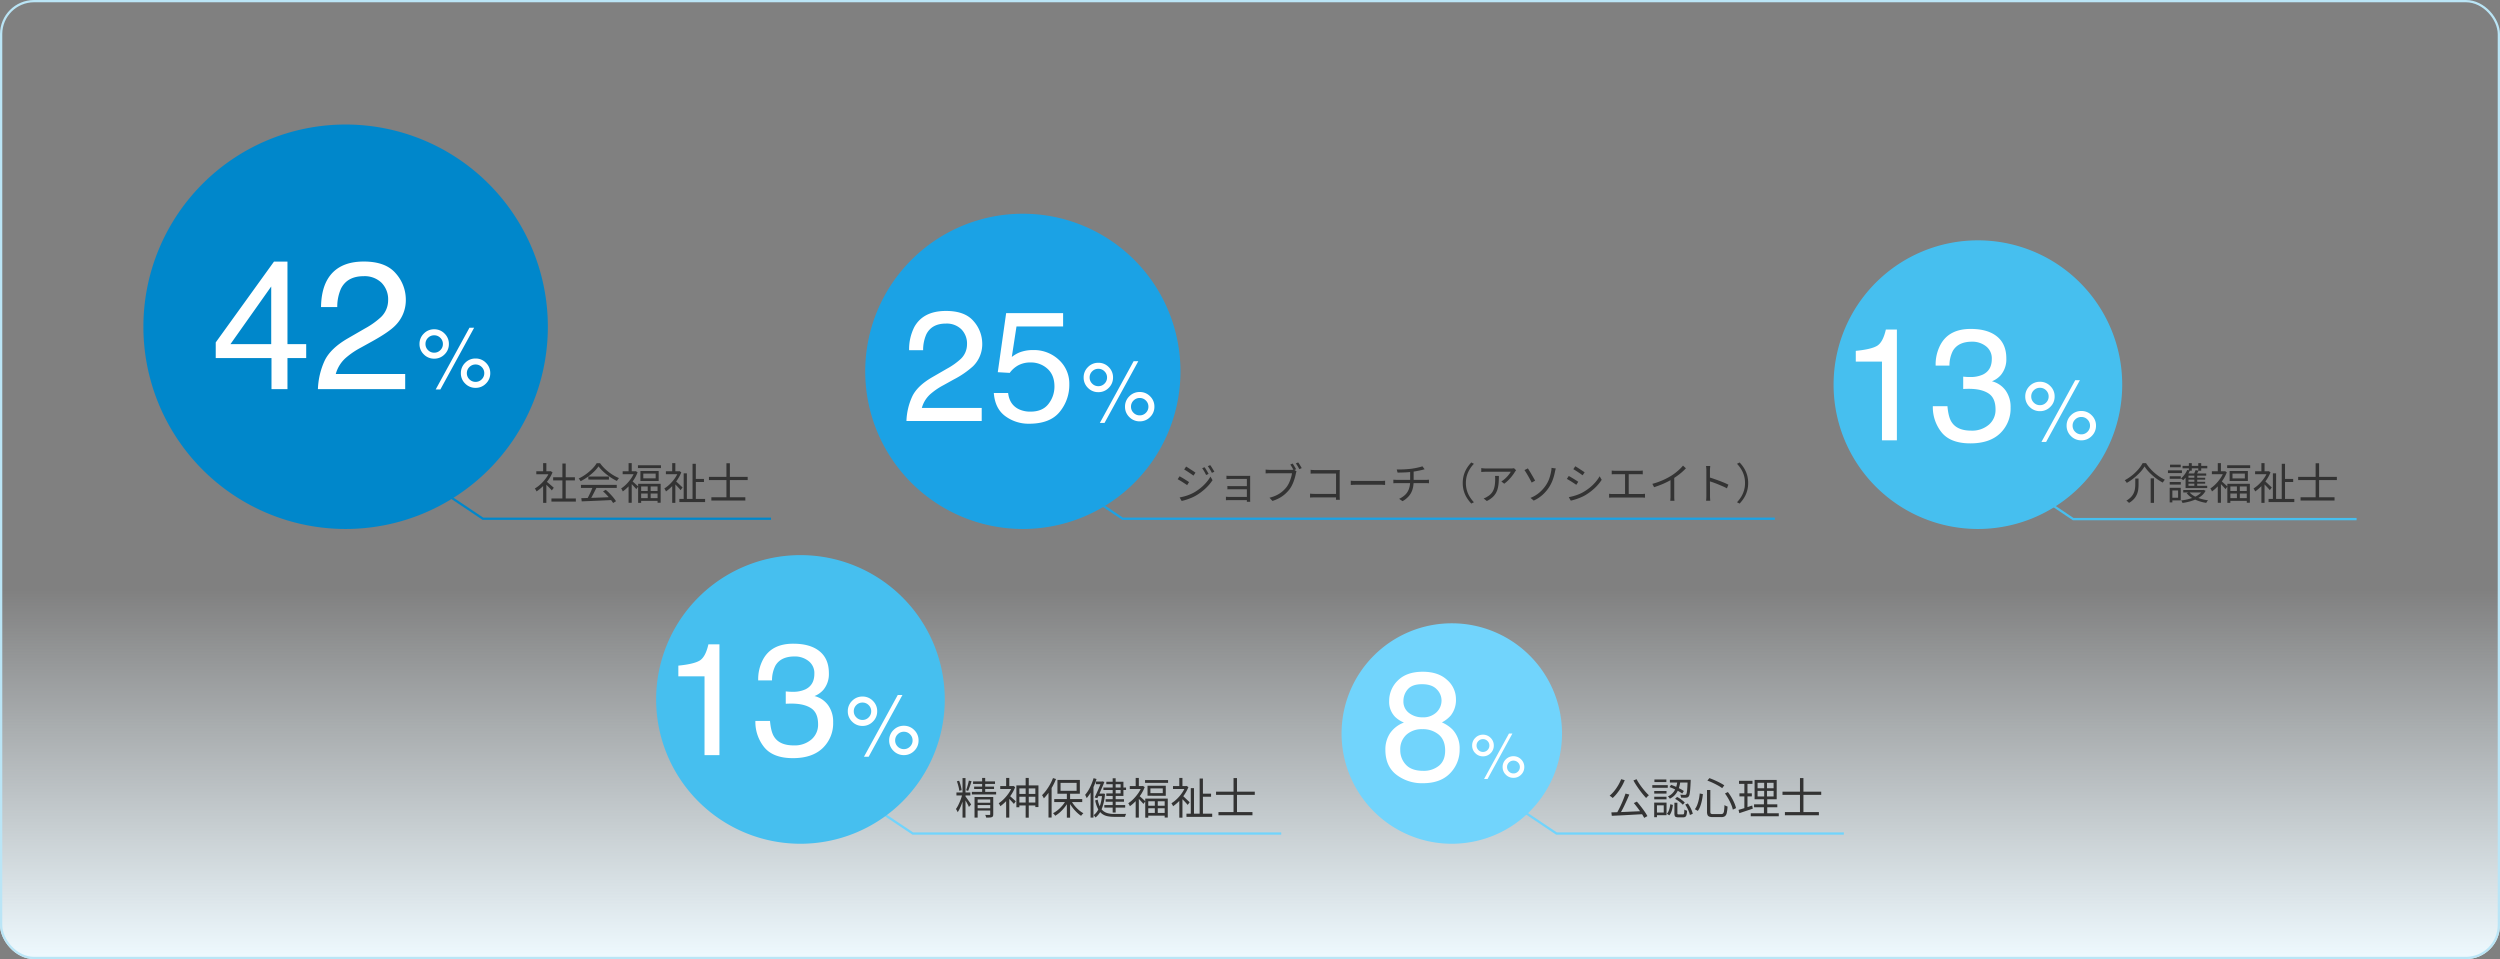
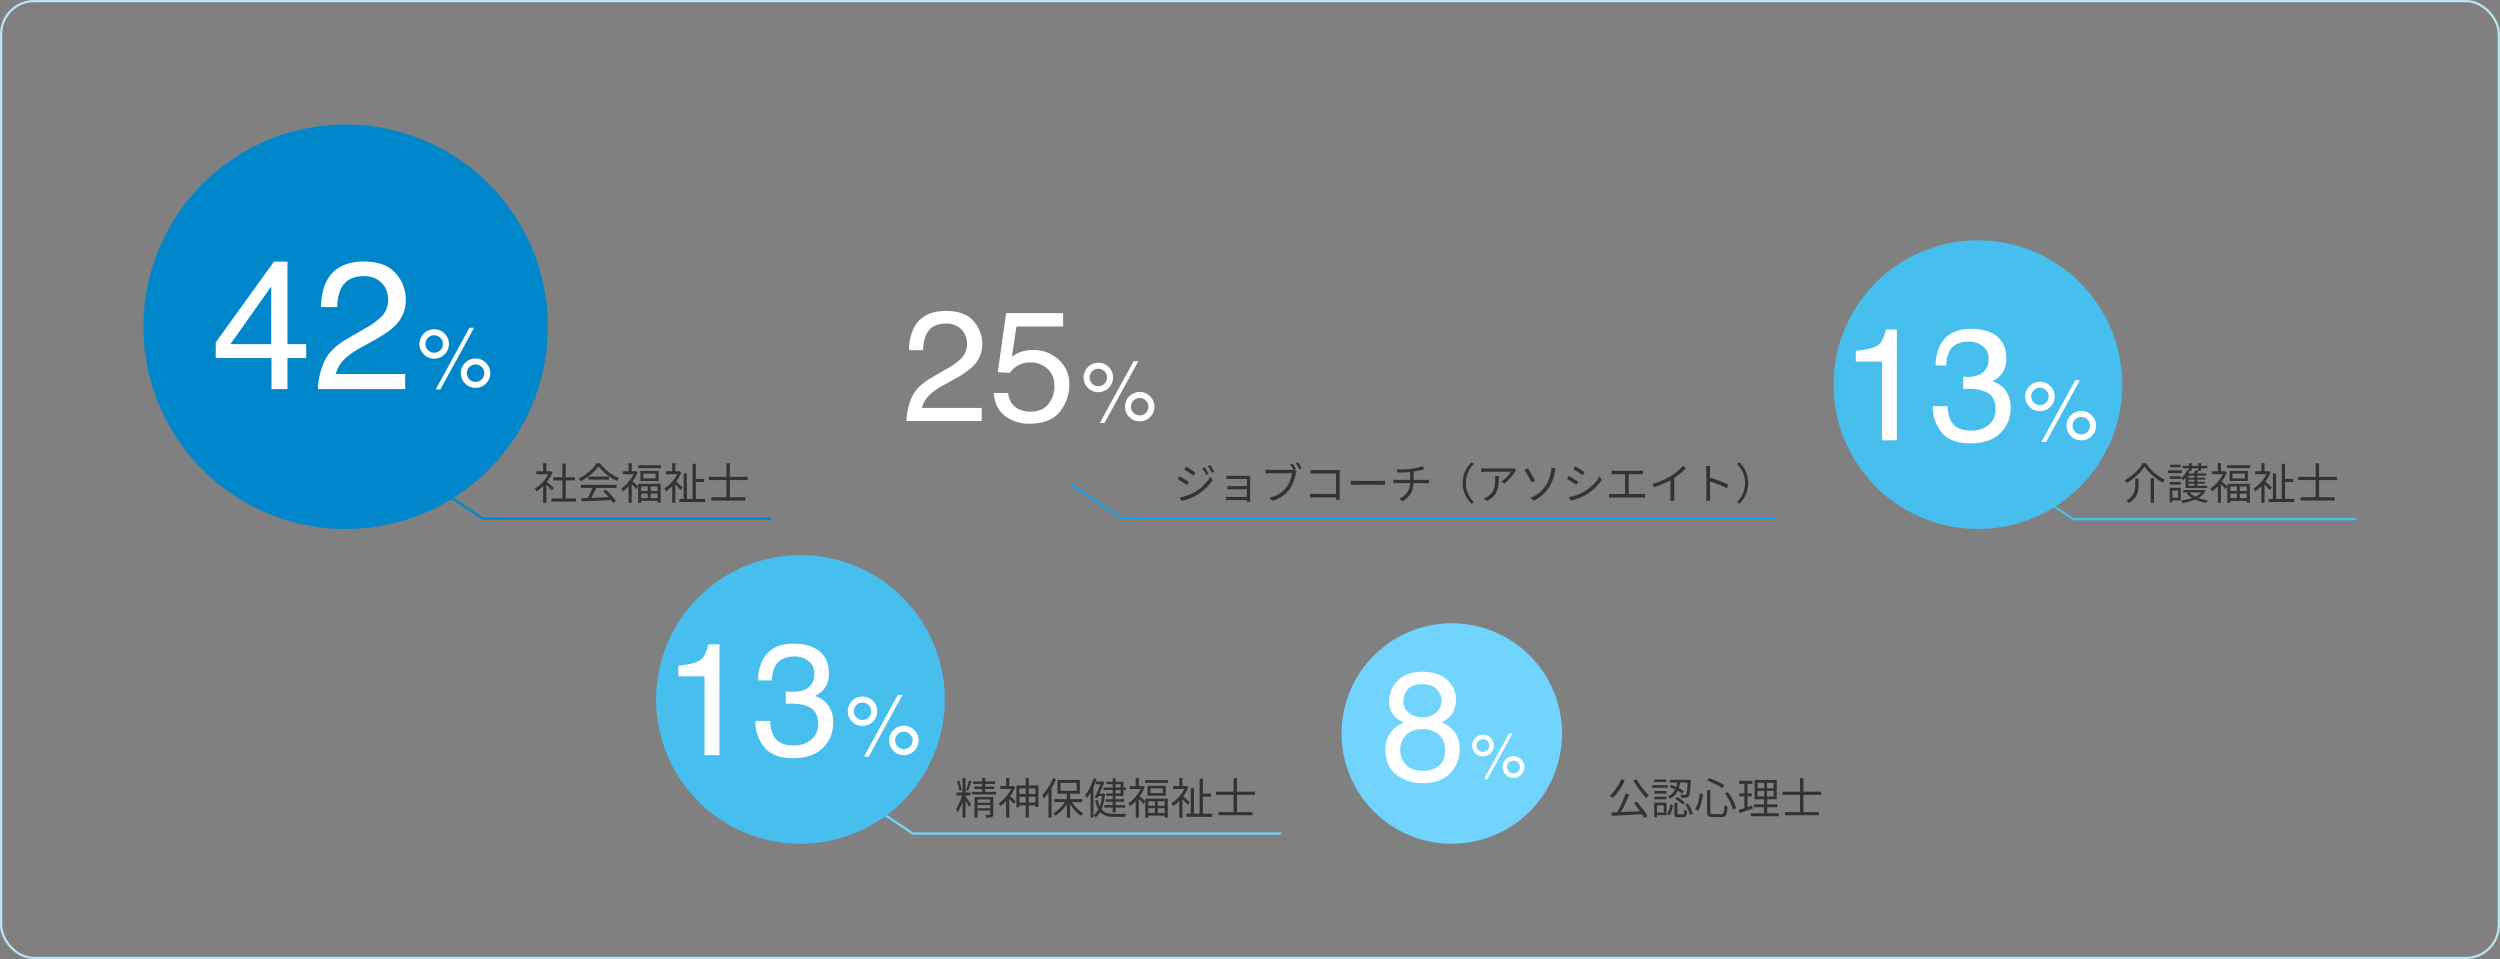
<svg xmlns="http://www.w3.org/2000/svg" width="1100" height="422" viewBox="0 0 1100 422">
  <rect x="0" y="0" width="1100" height="422" fill="#808080" stroke="none" />
  <defs>
    <linearGradient id="linear-gradient" x1="0.5" y1="0.613" x2="0.5" y2="1" gradientUnits="objectBoundingBox">
      <stop offset="0" stop-color="#effaff" stop-opacity="0" />
      <stop offset="1" stop-color="#effaff" />
    </linearGradient>
  </defs>
  <g id="グループ_11942" data-name="グループ 11942" transform="translate(2273 -11406)">
    <g id="長方形_27438" data-name="長方形 27438" transform="translate(-2273 11406)" stroke="#bae5f6" stroke-width="1" fill="url(#linear-gradient)">
-       <rect width="1100" height="422" rx="15" stroke="none" />
      <rect x="0.5" y="0.5" width="1099" height="421" rx="14.5" fill="none" />
    </g>
    <path id="パス_4142" data-name="パス 4142" d="M-5546.482,11353.6H-5833.6l-.126-.085-22.553-15.092.557-.832,22.426,15.009h286.813Z" transform="translate(4054.4 281.145)" fill="#1ba2e5" />
    <path id="パス_5141" data-name="パス 5141" d="M88.98,0A88.98,88.98,0,1,1,0,88.98,88.98,88.98,0,0,1,88.98,0Z" transform="translate(-2209.906 11460.79)" fill="#0087cb" />
    <path id="パス_4141" data-name="パス 4141" d="M-5706.678,11353.6H-5833.6l-.126-.084-22.553-15.093.556-.831,22.427,15.008h126.617Z" transform="translate(3772.927 281.145)" fill="#0087cb" />
    <path id="パス_7483" data-name="パス 7483" d="M3.458-15.9H4.769V1.482H3.458ZM.779-9.576H6.9v1.33H.779Zm2.6.7.912.38q-.228.969-.551,2.023T3.03-4.37Q2.641-3.325,2.2-2.413A10.817,10.817,0,0,1,1.311-.855a2.245,2.245,0,0,0-.19-.485Q.988-1.6.836-1.852L.57-2.3a11.887,11.887,0,0,0,1.1-1.872A25.226,25.226,0,0,0,2.679-6.546,19.253,19.253,0,0,0,3.382-8.873Zm1.349.988q.171.228.523.722t.76,1.074q.408.58.75,1.083t.475.751L6.27-3.173a7.3,7.3,0,0,0-.428-.941Q5.548-4.674,5.2-5.3T4.531-6.47q-.314-.541-.5-.845ZM.969-14.478l.988-.247q.266.646.494,1.406t.389,1.472a10.672,10.672,0,0,1,.219,1.282l-1.045.247a8.655,8.655,0,0,0-.2-1.273q-.161-.722-.38-1.482T.969-14.478ZM6.232-14.8l1.2.3q-.228.7-.494,1.482t-.523,1.5q-.257.722-.5,1.254l-.893-.285q.228-.551.456-1.311t.437-1.539Q6.118-14.174,6.232-14.8Zm1.862.38h9.652v1.1H8.094Zm.475,2.28h8.759V-11.1H8.569ZM7.562-9.823H18.24V-8.7H7.562Zm4.522-6.137h1.349v6.745H12.084ZM8.74-7.562h7.315v1.083H10.108V1.5H8.74Zm6.9,0h1.33v7.6a2.14,2.14,0,0,1-.124.807.849.849,0,0,1-.5.447,3.094,3.094,0,0,1-.988.18q-.608.029-1.5.029a2.94,2.94,0,0,0-.161-.6,6.062,6.062,0,0,0-.256-.6q.646.019,1.178.028a6.923,6.923,0,0,0,.7-.009.367.367,0,0,0,.257-.067.3.3,0,0,0,.066-.219ZM9.462-5.054h6.707v1.026H9.462Zm0,2.451h6.707V-1.6H9.462ZM27.854-8.911h8.341v1.235H27.854Zm-.019,3.762H36.4v1.292H27.835Zm3.4-10.811H32.6V1.52H31.236Zm-4.085,3.287H36.86v9.538H35.492v-8.227h-7.03V-3.04H27.151Zm-7.106.285h5.738V-11.1H20.045Zm2.6-3.572h1.387v4.218H22.648Zm1.539,7.885a4.941,4.941,0,0,1,.58.465l.807.722q.437.39.8.722t.513.484l-.836,1.159q-.209-.266-.56-.646t-.751-.817q-.4-.437-.76-.8l-.589-.589Zm1.1-4.313h.285l.266-.057.779.513a16.253,16.253,0,0,1-1.7,3.316,20.978,20.978,0,0,1-2.309,2.9,17.761,17.761,0,0,1-2.508,2.2,3.489,3.489,0,0,0-.209-.456q-.133-.247-.266-.484a1.3,1.3,0,0,0-.266-.351,14.351,14.351,0,0,0,2.347-1.938,18.249,18.249,0,0,0,2.1-2.546A13.077,13.077,0,0,0,25.289-12.1Zm-2.641,5.7,1.387-1.691V1.482H22.648ZM49.362-9.443h1.425V1.52H49.362ZM43.814-6.65H56.126v1.311H43.814Zm7.391.532a12.6,12.6,0,0,0,1.444,2.232,15.059,15.059,0,0,0,1.919,2A12.431,12.431,0,0,0,56.639-.418q-.152.133-.352.332t-.37.409a3.4,3.4,0,0,0-.285.4,13.432,13.432,0,0,1-2.081-1.71A18.881,18.881,0,0,1,51.623-3.23,17.089,17.089,0,0,1,50.1-5.7Zm-2.166-.114,1.121.418a15.519,15.519,0,0,1-1.6,2.556A17.182,17.182,0,0,1,46.5-1,13.242,13.242,0,0,1,44.251.684a2.883,2.883,0,0,0-.285-.389q-.171-.2-.351-.4a2.8,2.8,0,0,0-.352-.333,12.118,12.118,0,0,0,2.223-1.482,14.973,14.973,0,0,0,2.023-2.033A13.414,13.414,0,0,0,49.039-6.232Zm-2.451-7.562v3.5h7.068v-3.5ZM45.22-15.067h9.861v6.061H45.22ZM43.263-15.9l1.33.418a27.314,27.314,0,0,1-1.482,3.154A27.988,27.988,0,0,1,41.268-9.4a21.056,21.056,0,0,1-2.033,2.432,2.967,2.967,0,0,0-.2-.437q-.142-.266-.3-.532a4.68,4.68,0,0,0-.294-.437A16.7,16.7,0,0,0,40.28-10.5a24.058,24.058,0,0,0,1.663-2.584A21.491,21.491,0,0,0,43.263-15.9ZM41.287-11l1.33-1.349.038.019V1.463H41.287Zm28.234-4.826h1.311v15.1H69.521Zm-4.085,4.085h9.975v1.1H65.436Zm.418,7.733h9.177v1.1H65.854Zm.57-2.6H74.5v1.121H66.424ZM62.13-14.383h2.755V-13.2H62.13Zm.7,5.32h2.432v1.121H62.833Zm1.729-5.32h.19l.209-.076.912.266q-.38.988-.912,2.223T63.868-9.453q-.561,1.283-1.092,2.4l-1.2-.3q.4-.817.826-1.767t.836-1.9q.409-.95.75-1.777t.57-1.416Zm.342,5.32h.228L65.36-9.1l.779.152A22.671,22.671,0,0,1,64.771-2.47a9.27,9.27,0,0,1-2.793,3.914q-.1-.152-.237-.342t-.295-.38a1.72,1.72,0,0,0-.3-.3,6.973,6.973,0,0,0,1.805-2.061A12.417,12.417,0,0,0,64.22-4.75,22.635,22.635,0,0,0,64.9-8.816ZM62.928-6.4a12.062,12.062,0,0,0,1.016,3.154,5.436,5.436,0,0,0,1.539,1.91,5.539,5.539,0,0,0,2.071.95,11.406,11.406,0,0,0,2.613.276h1.891q.675,0,1.368-.01T74.67-.133q.551,0,.779-.019-.095.171-.2.409a4.456,4.456,0,0,0-.18.484q-.076.247-.114.418H70.129A13.439,13.439,0,0,1,67.079.845a5.951,5.951,0,0,1-2.346-1.1A6.5,6.5,0,0,1,63-2.451a14.357,14.357,0,0,1-1.178-3.61Zm3.8-7.9h7.524v6.251H66.728v-1.1h6.289V-13.2H66.728Zm-5.6-1.558,1.292.361a27.558,27.558,0,0,1-1.15,3.116,27.544,27.544,0,0,1-1.472,2.9A17.72,17.72,0,0,1,58.1-7.068a3.519,3.519,0,0,0-.19-.437q-.133-.266-.266-.551a3.542,3.542,0,0,0-.247-.456,15.448,15.448,0,0,0,2.147-3.3A24.028,24.028,0,0,0,61.123-15.865Zm-1.33,4.807,1.254-1.254.019.038V1.482H59.793ZM88.065-6.213h1.292V.228H88.065Zm-1.938-5.149v2.09h5.434v-2.09Zm-1.273-1.159h8.037v4.408H84.854ZM83.847-6.878h9.918V1.463H92.4V-5.7h-7.22V1.52h-1.33Zm.8,3.154h8.4V-2.6h-8.4Zm0,3.154h8.417v1.2H84.645Zm-.874-14.459H93.9v1.235H83.771Zm-6.726,2.641h5.738V-11.1H77.045Zm2.6-3.572h1.387v4.218H79.648Zm1.539,7.885a4.941,4.941,0,0,1,.58.465l.807.722q.437.39.8.722t.513.484l-.836,1.159q-.209-.266-.56-.646t-.751-.817q-.4-.437-.76-.8l-.589-.589Zm1.1-4.313h.285l.266-.057.779.513a16.254,16.254,0,0,1-1.7,3.316,20.979,20.979,0,0,1-2.309,2.9,17.76,17.76,0,0,1-2.508,2.2,3.489,3.489,0,0,0-.209-.456q-.133-.247-.266-.484a1.3,1.3,0,0,0-.266-.351,14.351,14.351,0,0,0,2.346-1.938,18.249,18.249,0,0,0,2.1-2.546A13.077,13.077,0,0,0,82.289-12.1Zm-2.641,5.7,1.387-1.691V1.482H79.648Zm28.937-2.337h4.237v1.349h-4.237Zm-6.593,8.8h11.324V1.159H101.992Zm5.8-15.466h1.444V.76h-1.444Zm-3.9,4.218H105.3V.418h-1.406Zm-7.828-.912h5.928V-11.1H96.064Zm2.774,5.662,1.387-1.653v9.9H98.838Zm0-9.234h1.387v4.218H98.838Zm1.387,7.771q.228.171.674.57t.95.884q.5.484.931.884t.618.589l-.874,1.178q-.247-.323-.656-.779t-.883-.95q-.475-.494-.9-.921t-.713-.694Zm1.273-4.2h.285l.266-.057.8.513a17.143,17.143,0,0,1-1.767,3.325A19.827,19.827,0,0,1,98.7-5.71,18.886,18.886,0,0,1,96.1-3.515a3.489,3.489,0,0,0-.209-.456q-.133-.247-.266-.475a1.778,1.778,0,0,0-.266-.361A14.576,14.576,0,0,0,97.8-6.726a17.1,17.1,0,0,0,2.175-2.546A13.1,13.1,0,0,0,101.5-12.1ZM116.071-.95h14.953V.475H116.071Zm-1.064-8.968H132.05v1.406H115.007ZM122.7-15.9h1.52V.114H122.7Z" transform="translate(-1852.945 11764.25)" fill="#333" />
    <path id="パス_4138" data-name="パス 4138" d="M-5671.31,11353.6H-5833.6l-.126-.084-22.553-15.093.557-.832,22.426,15.009h161.986Z" transform="translate(3962.055 419.645)" fill="#71d4fc" />
    <path id="パス_7484" data-name="パス 7484" d="M7.942-9.082l1.672.437q-.456,1.064-.978,2.233T7.562-4.076Q7.011-2.907,6.441-1.852T5.358.076L4.028-.361q.513-.874,1.064-1.957T6.165-4.579q.523-1.178.978-2.337T7.942-9.082ZM1.71-.8Q3-.836,4.645-.893t3.5-.142q1.853-.086,3.8-.171t3.867-.161L15.77-.019q-2.489.133-5.016.276t-4.8.257Q3.686.627,1.9.7Zm9.88-4.1,1.349-.646q.874,1.007,1.767,2.156T16.359-1.14A19.213,19.213,0,0,1,17.575.836l-1.425.779A21.029,21.029,0,0,0,14.943-.409q-.75-1.131-1.634-2.318T11.59-4.9ZM6.023-15.409l1.577.437a22.539,22.539,0,0,1-1.482,2.983A25.6,25.6,0,0,1,4.294-9.3a17.172,17.172,0,0,1-2,2.175,2.7,2.7,0,0,0-.38-.342q-.247-.19-.513-.38t-.456-.3a14.166,14.166,0,0,0,1.985-2,20.086,20.086,0,0,0,1.739-2.5A19.085,19.085,0,0,0,6.023-15.409Zm6.783,0a19.59,19.59,0,0,0,1.13,1.919q.655.988,1.4,1.938t1.482,1.786a16.744,16.744,0,0,0,1.406,1.425q-.19.152-.418.361t-.437.437q-.209.228-.361.418-.646-.684-1.4-1.6t-1.5-1.938q-.75-1.026-1.453-2.1t-1.235-2.081Zm17.974.779h1.311a17.643,17.643,0,0,1-.418,2.27,10.6,10.6,0,0,1-.8,2.156,7.6,7.6,0,0,1-1.349,1.891,7.6,7.6,0,0,1-2.09,1.491,2.833,2.833,0,0,0-.371-.532,3.711,3.711,0,0,0-.465-.475,6.434,6.434,0,0,0,1.919-1.3A6.633,6.633,0,0,0,29.735-10.8a8.717,8.717,0,0,0,.693-1.881A16.352,16.352,0,0,0,30.78-14.63ZM27.3-11.913l.684-1.007q.988.342,2.052.807t2,.969a15.926,15.926,0,0,1,1.568.94l-.7,1.121a16.587,16.587,0,0,0-1.568-.988Q30.4-10.6,29.346-11.1A18.05,18.05,0,0,0,27.3-11.913Zm7.961-3.23h1.349v.589q-.1,2.242-.209,3.629a18.257,18.257,0,0,1-.266,2.109,2.155,2.155,0,0,1-.4.988,1.166,1.166,0,0,1-.475.4,2.241,2.241,0,0,1-.665.152,7.873,7.873,0,0,1-.94.029q-.6-.01-1.283-.048a3.663,3.663,0,0,0-.114-.655A2.164,2.164,0,0,0,32-8.588q.665.057,1.216.066t.779.01A.664.664,0,0,0,34.6-8.7a1.919,1.919,0,0,0,.295-.836,18.394,18.394,0,0,0,.218-1.938q.1-1.292.152-3.439ZM29.45-5.035h1.311v4.6q0,.342.114.437a.9.9,0,0,0,.513.095h1.786a.494.494,0,0,0,.38-.142,1.145,1.145,0,0,0,.19-.6q.057-.456.076-1.425a1.681,1.681,0,0,0,.342.218,3.332,3.332,0,0,0,.437.181q.228.076.418.133a9,9,0,0,1-.228,1.8,1.466,1.466,0,0,1-.523.874,1.693,1.693,0,0,1-.959.237H31.2a3.111,3.111,0,0,1-1.093-.152.854.854,0,0,1-.522-.551A3.538,3.538,0,0,1,29.45-.418Zm-1.805.646,1.14.3q-.1.836-.275,1.691a8.483,8.483,0,0,1-.5,1.606A4.448,4.448,0,0,1,27.189.494L26.125-.19a3.885,3.885,0,0,0,.75-1.15A8.806,8.806,0,0,0,27.36-2.8,13.661,13.661,0,0,0,27.645-4.389Zm2.109-2.375.855-.836a10.3,10.3,0,0,1,1.273.741q.646.437,1.216.893a6.8,6.8,0,0,1,.912.855l-.874.95a8.453,8.453,0,0,0-.893-.874,14.173,14.173,0,0,0-1.2-.921Q30.4-6.4,29.754-6.764ZM34.2-4.256l1.159-.475a14.286,14.286,0,0,1,.959,1.51,13.593,13.593,0,0,1,.76,1.605,8.934,8.934,0,0,1,.447,1.444L36.252.342A8.039,8.039,0,0,0,35.834-1.1,15.733,15.733,0,0,0,35.1-2.727,15.216,15.216,0,0,0,34.2-4.256ZM27.455-15.143h8.417v1.216H27.455ZM20.577-10.2h5.4v1.121h-5.4Zm.076-5.092h5.263v1.14H20.653Zm-.076,7.619h5.4v1.14h-5.4Zm-.855-5.13h6.8v1.2h-6.8Zm1.5,7.7h4.769V.437H21.223V-.741h3.534V-3.914H21.223Zm-.665,0h1.216V1.311H20.558Zm23.237-5.548h1.463V-1.1q0,.665.237.855a1.8,1.8,0,0,0,1.017.19h3.515a1.117,1.117,0,0,0,.855-.3,2.232,2.232,0,0,0,.409-1.169q.123-.865.2-2.5a4.619,4.619,0,0,0,.656.38,3.624,3.624,0,0,0,.694.266,17.98,17.98,0,0,1-.352,2.8A2.421,2.421,0,0,1,51.7.855a2.605,2.605,0,0,1-1.6.418H46.4a4.738,4.738,0,0,1-1.577-.209,1.325,1.325,0,0,1-.8-.731,3.729,3.729,0,0,1-.228-1.454Zm.152-4.123.893-1.1q1.14.4,2.375.95T49.542-13.8A20.617,20.617,0,0,1,51.4-12.711l-.931,1.254a15.231,15.231,0,0,0-1.814-1.159q-1.093-.608-2.318-1.187A23.437,23.437,0,0,0,43.947-14.782ZM40.6-9.12l1.387.285q-.133,1.273-.408,2.641a19.1,19.1,0,0,1-.713,2.6,8,8,0,0,1-1.121,2.147L38.456-2.2A7.869,7.869,0,0,0,39.529-4.2a16.439,16.439,0,0,0,.694-2.413A22.265,22.265,0,0,0,40.6-9.12Zm11.1,0,1.273-.627A20.147,20.147,0,0,1,54.559-7.41a22.242,22.242,0,0,1,1.254,2.479,13,13,0,0,1,.75,2.251l-1.406.665a12.612,12.612,0,0,0-.722-2.242,23.974,23.974,0,0,0-1.225-2.508A22.451,22.451,0,0,0,51.7-9.12Zm14.345-1.14v2.451h7.049V-10.26Zm0-3.572v2.413h7.049v-2.413Zm-1.311-1.254h9.728v8.512H64.733ZM64.5-4.332H74.727V-3.04H64.5ZM63.042-.418H75.373V.893H63.042ZM57.874-14.687H63.8v1.349H57.874Zm.19,5.51h5.453v1.33H58.064Zm-.4,7.277q.779-.228,1.757-.522t2.071-.665q1.092-.37,2.194-.732l.247,1.387q-1.539.513-3.1,1.036l-2.812.94ZM60.23-14.155H61.6v11.78l-1.368.266Zm8.721-.342h1.235v7.315H70.3V.171H68.837V-7.182h.114ZM78.071-.95H93.024V.475H78.071ZM77.007-9.918H94.05v1.406H77.007ZM84.7-15.9h1.52V.114H84.7Z" transform="translate(-1565.711 11764.25)" fill="#333" />
    <path id="パス_7491" data-name="パス 7491" d="M9.424-14.516a14.828,14.828,0,0,1-1.966,2.594A25.535,25.535,0,0,1,4.731-9.4,22.515,22.515,0,0,1,1.6-7.277q-.095-.171-.247-.389t-.314-.418A2.963,2.963,0,0,0,.7-8.436a20.736,20.736,0,0,0,3.211-2.128,20.682,20.682,0,0,0,2.755-2.651,14.774,14.774,0,0,0,1.919-2.764h1.5a18.35,18.35,0,0,0,1.691,2.271,19.965,19.965,0,0,0,2.043,2.033,22.677,22.677,0,0,0,2.251,1.71,16.151,16.151,0,0,0,2.3,1.283,5.85,5.85,0,0,0-.494.617q-.247.352-.456.656a23.556,23.556,0,0,1-3.031-1.957,24.989,24.989,0,0,1-2.812-2.47A16.46,16.46,0,0,1,9.424-14.516Zm2.7,5.244h1.463V1.5H12.122ZM5.339-9.2H6.783v2.66a18.208,18.208,0,0,1-.124,2.081,8.115,8.115,0,0,1-.551,2.128A7.468,7.468,0,0,1,4.836-.285,8.837,8.837,0,0,1,2.565,1.539a2.189,2.189,0,0,0-.313-.361q-.2-.19-.428-.37a3.071,3.071,0,0,0-.4-.275A8.808,8.808,0,0,0,3.534-1.112,6.363,6.363,0,0,0,4.7-2.907,7.307,7.307,0,0,0,5.216-4.76a13.514,13.514,0,0,0,.123-1.8ZM26.448-4.161h8.873v1.1H26.448Zm8.512,0h.266l.228-.057.836.437a7.361,7.361,0,0,1-1.739,2.119A11.024,11.024,0,0,1,32.119-.124,17.434,17.434,0,0,1,29.241.922a26.355,26.355,0,0,1-3.116.637,3.37,3.37,0,0,0-.247-.57,2.591,2.591,0,0,0-.361-.532,23.982,23.982,0,0,0,2.926-.523A18.2,18.2,0,0,0,31.16-.95a10.251,10.251,0,0,0,2.261-1.283A5.619,5.619,0,0,0,34.96-3.971Zm-5.833.95a7.279,7.279,0,0,0,2.024,1.662A13.482,13.482,0,0,0,34.02-.333,20.982,20.982,0,0,0,37.373.38a4.061,4.061,0,0,0-.447.551,6.336,6.336,0,0,0-.37.589A19.246,19.246,0,0,1,33.117.655,14.291,14.291,0,0,1,30.153-.779a8.469,8.469,0,0,1-2.185-1.976ZM26.144-14.782H37.031v1.1H26.144Zm1.9,5.244H36.1V-8.7H28.044Zm0,1.767H36.1v.836H28.044Zm.874-8.208H30.21v3.344H28.918Zm2.413,4.959H32.6v5.681H31.331Zm1.729-4.959h1.292v3.344H33.06Zm-4.864,3,1.178.285a13.03,13.03,0,0,1-1.33,2.337,12.474,12.474,0,0,1-1.634,1.9,1.877,1.877,0,0,0-.275-.257q-.18-.143-.371-.285a3.25,3.25,0,0,0-.323-.219,9.828,9.828,0,0,0,1.577-1.71A9.936,9.936,0,0,0,28.2-12.977Zm3.686.057,1.311.285q-.266.532-.551,1.026t-.513.874L31.027-11q.228-.437.475-.979A9.768,9.768,0,0,0,31.882-12.92Zm4.674,1.5v.969H28.747v4.465h8.246V-5H27.474v-6.422ZM20.5-10.2h4.883v1.121H20.5Zm.133-5.092h4.712v1.14H20.634ZM20.5-7.676h4.883v1.14H20.5Zm-.779-5.13h6.156v1.2H19.722Zm1.444,7.7h4.2V.418h-4.2V-.76h3.021V-3.933H21.166Zm-.684,0H21.66V1.311H20.482Zm29.583-1.1h1.292V.228H50.065Zm-1.938-5.149v2.09h5.434v-2.09Zm-1.273-1.159h8.037v4.408H46.854ZM45.847-6.878h9.918V1.463H54.4V-5.7h-7.22V1.52h-1.33Zm.8,3.154h8.4V-2.6h-8.4Zm0,3.154h8.417v1.2H46.645Zm-.874-14.459H55.9v1.235H45.771Zm-6.726,2.641h5.738V-11.1H39.045Zm2.6-3.572h1.387v4.218H41.648Zm1.539,7.885a4.941,4.941,0,0,1,.579.465l.808.722q.437.39.8.722t.513.484l-.836,1.159q-.209-.266-.561-.646t-.75-.817q-.4-.437-.76-.8l-.589-.589Zm1.1-4.313h.285l.266-.057.779.513a16.253,16.253,0,0,1-1.7,3.316,20.978,20.978,0,0,1-2.308,2.9,17.761,17.761,0,0,1-2.508,2.2,3.489,3.489,0,0,0-.209-.456q-.133-.247-.266-.484a1.3,1.3,0,0,0-.266-.351,14.351,14.351,0,0,0,2.347-1.938,18.249,18.249,0,0,0,2.1-2.546A13.077,13.077,0,0,0,44.289-12.1Zm-2.641,5.7,1.387-1.691V1.482H41.648ZM70.585-9.025h4.237v1.349H70.585Zm-6.593,8.8H75.316V1.159H63.992Zm5.8-15.466h1.444V.76H69.787Zm-3.9,4.218H67.3V.418H65.892Zm-7.828-.912h5.928V-11.1H58.064Zm2.774,5.662,1.387-1.653v9.9H60.838Zm0-9.234h1.387v4.218H60.838Zm1.387,7.771q.228.171.674.57t.95.884q.5.484.931.884t.618.589l-.874,1.178q-.247-.323-.656-.779t-.883-.95q-.475-.494-.9-.921t-.713-.694Zm1.273-4.2h.285l.266-.057.8.513A17.143,17.143,0,0,1,63.08-8.607,19.827,19.827,0,0,1,60.7-5.71,18.886,18.886,0,0,1,58.1-3.515a3.489,3.489,0,0,0-.209-.456q-.133-.247-.266-.475a1.778,1.778,0,0,0-.266-.361A14.576,14.576,0,0,0,59.8-6.726a17.1,17.1,0,0,0,2.176-2.546A13.1,13.1,0,0,0,63.5-12.1ZM78.071-.95H93.024V.475H78.071ZM77.007-9.918H94.05v1.406H77.007ZM84.7-15.9h1.52V.114H84.7Z" transform="translate(-1338.823 11625.75)" fill="#333" />
    <path id="パス_7479" data-name="パス 7479" d="M13.6-14.174q.247.323.58.855t.656,1.083q.323.551.532,1.007l-1.083.494q-.228-.494-.513-1.017t-.589-1.035a11.224,11.224,0,0,0-.627-.95Zm2.489-.912a8.26,8.26,0,0,1,.589.836q.323.513.665,1.064t.57,1.007l-1.083.494q-.247-.513-.551-1.026t-.617-1.007q-.314-.494-.637-.912Zm-10.6.627q.418.228.988.6t1.178.76q.608.389,1.131.741t.826.58l-.893,1.311q-.342-.266-.864-.627t-1.1-.75q-.58-.39-1.14-.741t-.978-.6ZM2.641-.874q1.045-.19,2.147-.494a20.171,20.171,0,0,0,2.185-.741,17.749,17.749,0,0,0,2.033-.969A21.575,21.575,0,0,0,11.932-5.1a20.042,20.042,0,0,0,2.432-2.365,16.433,16.433,0,0,0,1.843-2.584l.912,1.577A19.963,19.963,0,0,1,13.984-4.8,23.253,23.253,0,0,1,9.8-1.691,17.186,17.186,0,0,1,7.724-.675Q6.593-.209,5.5.142A16.984,16.984,0,0,1,3.515.665Zm-.019-9.31q.418.228,1.007.57t1.2.722q.608.38,1.13.713t.827.56l-.855,1.33q-.361-.266-.883-.608T3.933-7.619Q3.344-8,2.774-8.332T1.767-8.892Zm20.615-.247q.171.019.542.038t.76.028q.389.01.636.009h7.353q.323,0,.646-.009t.513-.028a3.668,3.668,0,0,0-.019.427v10q0,.228.009.523t.029.5h-1.5a4.564,4.564,0,0,0,.019-.475v-9.6H25.175q-.247,0-.636.01t-.76.028q-.37.019-.542.019Zm.418,4.522q.285.019.75.038t.941.019h7.619v1.368h-7.6q-.494,0-.959.01t-.75.028Zm-.646,4.731q.228.019.646.047t.912.029h8.4V.3H24.586q-.456,0-.9.019t-.675.019ZM52.364-15.789q.228.323.513.779t.551.9a8.243,8.243,0,0,1,.437.826l-1.045.456q-.19-.38-.446-.836t-.532-.9q-.275-.447-.522-.789Zm2.432-.494q.247.323.532.769t.561.912q.275.465.465.826l-1.045.456q-.323-.589-.741-1.311a9.6,9.6,0,0,0-.817-1.216Zm-.722,3.914a2.406,2.406,0,0,0-.161.428q-.066.238-.123.522-.152.741-.4,1.653t-.6,1.872a15.645,15.645,0,0,1-.817,1.852,12.124,12.124,0,0,1-1.016,1.634A16.08,16.08,0,0,1,49.01-2.356a13.872,13.872,0,0,1-2.432,1.71A16.54,16.54,0,0,1,43.472.665L42.18-.76a15.3,15.3,0,0,0,3.2-1.14,12.186,12.186,0,0,0,2.384-1.549A13.028,13.028,0,0,0,49.59-5.32a9.9,9.9,0,0,0,1.188-1.966,16.694,16.694,0,0,0,.836-2.2,14.371,14.371,0,0,0,.465-2.023H42.351q-.551,0-1.035.019t-.845.038v-1.691q.266.038.579.066t.665.048q.351.019.655.019h9.519q.228,0,.494-.019a3.843,3.843,0,0,0,.532-.076Zm6.194-.665q.475.057,1.045.085t1.026.029h9.367q.342,0,.731-.009t.674-.028q-.019.323-.038.731t-.019.75v9.8q0,.513.028,1.064t.048.779h-1.71q.019-.228.029-.693t.009-.979v-9.9h-9.1q-.532,0-1.15.019t-.94.038ZM60.021-2.546q.361.038.94.076t1.169.038H72.314V-.893H62.168q-.57,0-1.168.019t-.979.057ZM77.938-8.227l.7.048q.418.029.922.038t1.017.009H90.991q.722,0,1.235-.038t.817-.057v1.862L92.2-6.422q-.56-.038-1.187-.038H80.579q-.779,0-1.482.029t-1.159.066ZM98.154-13.2q.722.019,1.834.009t2.327-.1q1.216-.085,2.223-.2.646-.095,1.358-.219t1.387-.276q.675-.152,1.244-.3a6.337,6.337,0,0,0,.912-.3l1.007,1.311q-.323.076-.589.152t-.475.133q-.551.133-1.283.285t-1.539.295q-.808.143-1.587.238-1.045.152-2.214.228t-2.271.1q-1.1.029-1.957.047ZM99.218-.266a9.478,9.478,0,0,0,2.707-1.824,6.736,6.736,0,0,0,1.605-2.546,10.163,10.163,0,0,0,.532-3.439v-4.313L105.6-12.6v4.5a12.713,12.713,0,0,1-.484,3.638,8.169,8.169,0,0,1-1.558,2.917,10.482,10.482,0,0,1-2.84,2.318ZM96.672-8.683l.779.047q.456.029.893.028h12.5q.209,0,.484-.009t.551-.029q.275-.019.465-.038v1.577q-.3-.038-.7-.057t-.76-.019h-12.5q-.456,0-.9.019t-.808.057ZM127.205-7.22a12.505,12.505,0,0,1,.465-3.477,12.219,12.219,0,0,1,1.32-3.011,14.219,14.219,0,0,1,1.995-2.556l1.14.589a13.71,13.71,0,0,0-1.881,2.441,11.583,11.583,0,0,0-1.225,2.812,11.573,11.573,0,0,0-.428,3.2,11.6,11.6,0,0,0,.428,3.192,11.373,11.373,0,0,0,1.225,2.812,14.5,14.5,0,0,0,1.881,2.451l-1.14.589a14.989,14.989,0,0,1-1.995-2.565,12.015,12.015,0,0,1-1.32-3.012A12.534,12.534,0,0,1,127.205-7.22Zm23.484-5.624q-.114.133-.257.323t-.257.361a14.376,14.376,0,0,1-1.073,1.586,22.592,22.592,0,0,1-1.644,1.919,13.4,13.4,0,0,1-2.014,1.739l-1.254-1.007a8.589,8.589,0,0,0,1.3-.921,14.6,14.6,0,0,0,1.2-1.14,13.174,13.174,0,0,0,.988-1.178,10.32,10.32,0,0,0,.674-1.017h-10.83q-.532,0-1.064.028t-1.1.086v-1.729q.494.076,1.064.124t1.1.047h10.906q.19,0,.447-.009a4.373,4.373,0,0,0,.5-.048l.38-.057Zm-7.581,2.508q0,1.539-.1,2.888a15.322,15.322,0,0,1-.38,2.527,8.092,8.092,0,0,1-.865,2.175A7.668,7.668,0,0,1,140.22-.884,10.987,10.987,0,0,1,137.807.7L136.4-.437a7.434,7.434,0,0,0,.855-.351,5.719,5.719,0,0,0,.855-.5,6.451,6.451,0,0,0,1.786-1.5,6,6,0,0,0,1-1.815,9.86,9.86,0,0,0,.456-2.071,20.212,20.212,0,0,0,.124-2.27q0-.361-.01-.684a5.939,5.939,0,0,0-.066-.7ZM157.016-.684a13.826,13.826,0,0,0,4.009-2.422,16.252,16.252,0,0,0,2.7-3.031A12.934,12.934,0,0,0,165.348-9.4a22.044,22.044,0,0,0,.75-2.935q.076-.38.124-.836a4.358,4.358,0,0,0,.029-.722l1.9.266q-.114.38-.218.807t-.161.694a23.32,23.32,0,0,1-.941,3.429,16.05,16.05,0,0,1-1.662,3.354A16.9,16.9,0,0,1,162.412-2.1,15.373,15.373,0,0,1,158.441.513Zm-1.159-12.977q.323.475.76,1.188t.9,1.51q.465.8.874,1.52t.656,1.178l-1.52.855q-.3-.627-.722-1.406t-.874-1.568q-.456-.788-.865-1.444t-.712-1.073Zm20.862-.931q.418.228.988.589t1.178.76q.608.4,1.131.75t.826.58l-.893,1.292q-.342-.247-.855-.608t-1.1-.751q-.589-.389-1.15-.741t-.979-.6Zm-2.85,13.585q1.045-.19,2.147-.5t2.185-.741a15.082,15.082,0,0,0,2.033-.978,22.108,22.108,0,0,0,2.926-2.014A19.515,19.515,0,0,0,185.592-7.6a16.434,16.434,0,0,0,1.843-2.584l.912,1.558a19.575,19.575,0,0,1-3.126,3.686,23.928,23.928,0,0,1-4.171,3.116,18.474,18.474,0,0,1-2.1,1.016q-1.131.466-2.223.808t-1.986.532Zm-.019-9.31q.418.209,1.007.561t1.2.722q.608.371,1.14.713t.836.57l-.874,1.33q-.361-.266-.883-.617t-1.112-.722q-.589-.371-1.159-.713t-.988-.551Zm18.9-2.394q.38.057.845.086t.751.028H204.8q.437,0,.855-.038t.76-.076v1.672q-.361-.038-.788-.057t-.827-.019h-10.45q-.266,0-.751.019t-.845.057Zm5.871,11.153v-10.2h1.615v10.2Zm-7.03-.931q.418.057.846.086t.827.028h12.559q.437,0,.827-.038l.75-.076V-.76q-.38-.038-.836-.057t-.741-.019H193.268q-.38,0-.808.019T191.6-.76Zm19.038-4.37a31.1,31.1,0,0,0,4.6-1.615,30.181,30.181,0,0,0,3.705-1.938q.988-.627,1.928-1.358a23.184,23.184,0,0,0,1.777-1.53,18.662,18.662,0,0,0,1.482-1.577L225.4-13.7q-.8.855-1.729,1.672T221.7-10.459q-1.036.75-2.157,1.453-1.045.627-2.356,1.292T214.4-6.46q-1.482.589-3,1.083Zm8-2.755,1.634-.494v8.664q0,.361.01.76t.038.741a4.987,4.987,0,0,0,.066.532h-1.862q.019-.19.048-.532t.048-.741q.019-.4.019-.76ZM234.4-1.672V-12.73q0-.4-.038-.969a9.714,9.714,0,0,0-.114-1.007h1.862q-.038.418-.086.988t-.048.988V-8.75q0,1.169.01,2.318T236-4.285v2.613q0,.3.01.7t.048.807q.038.409.057.731H234.27a9.247,9.247,0,0,0,.1-1.083Q234.4-1.14,234.4-1.672Zm1.254-8.056q.931.285,2.062.675t2.309.826q1.178.437,2.232.884t1.833.845l-.646,1.615q-.817-.456-1.843-.9t-2.1-.884q-1.074-.437-2.071-.789t-1.777-.579ZM252.795-7.22a12.534,12.534,0,0,1-.465,3.467,12.015,12.015,0,0,1-1.32,3.012,14.989,14.989,0,0,1-1.995,2.565l-1.14-.589a14.5,14.5,0,0,0,1.881-2.451,11.373,11.373,0,0,0,1.225-2.812,11.6,11.6,0,0,0,.428-3.192,11.573,11.573,0,0,0-.428-3.2,11.583,11.583,0,0,0-1.225-2.812,13.71,13.71,0,0,0-1.881-2.441l1.14-.589a14.219,14.219,0,0,1,1.995,2.556,12.219,12.219,0,0,1,1.32,3.011A12.505,12.505,0,0,1,252.795-7.22Z" transform="translate(-1756.599 11625.75)" fill="#333" />
    <path id="パス_7477" data-name="パス 7477" d="M7.7-.418H18.449V.969H7.7Zm.76-9.329h9.576v1.368H8.455Zm4.066-6.061h1.463V.247H12.521ZM1.045-12.388H7.353v1.311H1.045Zm3,5.681L5.472-8.379v9.9H4.047Zm0-9.253H5.472v4.218H4.047ZM5.339-8.018q.247.171.722.57l1.026.864q.551.466,1.007.865t.646.589L7.866-3.971q-.247-.3-.684-.76t-.94-.95q-.5-.494-.959-.922t-.76-.674Zm1.482-4.37h.3l.266-.057.8.532A15.814,15.814,0,0,1,6.346-8.578,20.33,20.33,0,0,1,3.848-5.7,19.885,19.885,0,0,1,1.14-3.515a3.489,3.489,0,0,0-.209-.456Q.8-4.218.655-4.446A3.054,3.054,0,0,0,.4-4.807a15.17,15.17,0,0,0,2.546-1.91A17.933,17.933,0,0,0,5.234-9.262,11.908,11.908,0,0,0,6.821-12.1ZM20.843-.551q1.672-.057,3.885-.124t4.7-.161q2.489-.095,4.959-.209L34.352.266,29.526.494q-2.432.114-4.617.2T21.033.855Zm-.152-5.871H36.442v1.349H20.691ZM23.94-10.07H33v1.33H23.94Zm1.957,4.5,1.6.456q-.437.893-.941,1.891T25.545-1.292q-.5.931-.978,1.653L23.313-.076q.456-.741.941-1.71t.921-1.967Q25.612-4.75,25.9-5.567Zm4.5,2.014,1.216-.665a22.035,22.035,0,0,1,1.758,1.634q.864.893,1.586,1.767a13.71,13.71,0,0,1,1.159,1.6l-1.273.8A15.577,15.577,0,0,0,33.687-.047q-.722-.9-1.568-1.834A18.436,18.436,0,0,0,30.4-3.553Zm-1.976-11a14.633,14.633,0,0,1-2,2.347,24.237,24.237,0,0,1-2.755,2.289,23.791,23.791,0,0,1-3.125,1.9,3.464,3.464,0,0,0-.237-.4q-.142-.209-.3-.418a3.778,3.778,0,0,0-.313-.361,19.676,19.676,0,0,0,3.183-1.891,22.2,22.2,0,0,0,2.774-2.375,13.187,13.187,0,0,0,1.967-2.479h1.482A16.7,16.7,0,0,0,30.818-13.9a21.2,21.2,0,0,0,2.071,1.834,21.066,21.066,0,0,0,2.251,1.53A17.021,17.021,0,0,0,37.43-9.4a5.111,5.111,0,0,0-.484.617q-.238.352-.447.656a23.575,23.575,0,0,1-2.993-1.739,25,25,0,0,1-2.86-2.251A16.836,16.836,0,0,1,28.424-14.554ZM50.065-6.213h1.292V.228H50.065Zm-1.938-5.149v2.09h5.434v-2.09Zm-1.273-1.159h8.037v4.408H46.854ZM45.847-6.878h9.918V1.463H54.4V-5.7h-7.22V1.52h-1.33Zm.8,3.154h8.4V-2.6h-8.4Zm0,3.154h8.417v1.2H46.645Zm-.874-14.459H55.9v1.235H45.771Zm-6.726,2.641h5.738V-11.1H39.045Zm2.6-3.572h1.387v4.218H41.648Zm1.539,7.885a4.941,4.941,0,0,1,.579.465l.808.722q.437.39.8.722t.513.484l-.836,1.159q-.209-.266-.561-.646t-.75-.817q-.4-.437-.76-.8l-.589-.589Zm1.1-4.313h.285l.266-.057.779.513a16.253,16.253,0,0,1-1.7,3.316,20.978,20.978,0,0,1-2.308,2.9,17.761,17.761,0,0,1-2.508,2.2,3.489,3.489,0,0,0-.209-.456q-.133-.247-.266-.484a1.3,1.3,0,0,0-.266-.351,14.351,14.351,0,0,0,2.347-1.938,18.249,18.249,0,0,0,2.1-2.546A13.077,13.077,0,0,0,44.289-12.1Zm-2.641,5.7,1.387-1.691V1.482H41.648ZM70.585-9.025h4.237v1.349H70.585Zm-6.593,8.8H75.316V1.159H63.992Zm5.8-15.466h1.444V.76H69.787Zm-3.9,4.218H67.3V.418H65.892Zm-7.828-.912h5.928V-11.1H58.064Zm2.774,5.662,1.387-1.653v9.9H60.838Zm0-9.234h1.387v4.218H60.838Zm1.387,7.771q.228.171.674.57t.95.884q.5.484.931.884t.618.589l-.874,1.178q-.247-.323-.656-.779t-.883-.95q-.475-.494-.9-.921t-.713-.694Zm1.273-4.2h.285l.266-.057.8.513A17.143,17.143,0,0,1,63.08-8.607,19.827,19.827,0,0,1,60.7-5.71,18.886,18.886,0,0,1,58.1-3.515a3.489,3.489,0,0,0-.209-.456q-.133-.247-.266-.475a1.778,1.778,0,0,0-.266-.361A14.576,14.576,0,0,0,59.8-6.726a17.1,17.1,0,0,0,2.176-2.546A13.1,13.1,0,0,0,63.5-12.1ZM78.071-.95H93.024V.475H78.071ZM77.007-9.918H94.05v1.406H77.007ZM84.7-15.9h1.52V.114H84.7Z" transform="translate(-2038.072 11625.75)" fill="#333" />
-     <path id="パス_7473" data-name="パス 7473" d="M69.354,0A69.354,69.354,0,1,1,0,69.354,69.354,69.354,0,0,1,69.354,0Z" transform="translate(-1892.299 11500.042)" fill="#1ba2e5" />
    <path id="パス_7485" data-name="パス 7485" d="M63.5,0A63.5,63.5,0,1,1,0,63.5,63.5,63.5,0,0,1,63.5,0Z" transform="translate(-1466.223 11511.75)" fill="#46bfef" />
    <path id="パス_7480" data-name="パス 7480" d="M63.5,0A63.5,63.5,0,1,1,0,63.5,63.5,63.5,0,0,1,63.5,0Z" transform="translate(-1984.299 11650.25)" fill="#46bfef" />
    <path id="パス_7481" data-name="パス 7481" d="M48.5,0A48.5,48.5,0,1,1,0,48.5,48.5,48.5,0,0,1,48.5,0Z" transform="translate(-1682.711 11680.25)" fill="#71d4fc" />
    <path id="パス_7474" data-name="パス 7474" d="M-18.047-19.8V-45.156L-35.977-19.8ZM-17.93,0V-13.672H-42.461v-6.875l25.625-35.547H-10.9V-19.8h8.242v6.133H-10.9V0ZM2.5,0A32.624,32.624,0,0,1,5.488-12.578q2.6-5.352,10.137-9.727l7.5-4.336a35.31,35.31,0,0,0,7.07-5,10.272,10.272,0,0,0,3.2-7.422,10.36,10.36,0,0,0-2.93-7.754,10.68,10.68,0,0,0-7.812-2.871q-7.227,0-10,5.469a19.579,19.579,0,0,0-1.641,8.125H3.867q.117-7.3,2.7-11.914,4.57-8.125,16.133-8.125,9.609,0,14.043,5.2a17.381,17.381,0,0,1,4.434,11.563,15.718,15.718,0,0,1-4.727,11.484q-2.734,2.773-9.8,6.719L21.289-18.2a34.663,34.663,0,0,0-6.016,4.023,14.656,14.656,0,0,0-4.922,7.539H40.9V0Z" transform="translate(-2135.616 11577.208)" fill="#fff" />
    <path id="パス_7475" data-name="パス 7475" d="M-36.218,0a28.138,28.138,0,0,1,2.577-10.849q2.24-4.616,8.743-8.389l6.469-3.74a30.455,30.455,0,0,0,6.1-4.312,8.859,8.859,0,0,0,2.763-6.4A8.936,8.936,0,0,0-12.1-40.379a9.211,9.211,0,0,0-6.738-2.476q-6.233,0-8.625,4.717a16.887,16.887,0,0,0-1.415,7.008h-6.166a21.656,21.656,0,0,1,2.325-10.276q3.942-7.008,13.915-7.008,8.288,0,12.112,4.481a14.991,14.991,0,0,1,3.824,9.973A13.557,13.557,0,0,1-6.94-24.056,39.911,39.911,0,0,1-15.4-18.261L-20.013-15.7A29.9,29.9,0,0,0-25.2-12.23a12.641,12.641,0,0,0-4.245,6.5H-3.1V0ZM8.524-12.3q.606,5.188,4.818,7.176A11.628,11.628,0,0,0,18.328-4.11q5.391,0,7.985-3.437a12.343,12.343,0,0,0,2.594-7.614q0-5.054-3.083-7.816a10.7,10.7,0,0,0-7.4-2.763,11.139,11.139,0,0,0-5.374,1.213,11.512,11.512,0,0,0-3.824,3.369l-5.256-.3L7.648-47.437H32.714v5.862H12.2L10.141-28.166a15.068,15.068,0,0,1,3.2-1.92A16.247,16.247,0,0,1,19.575-31.2a15.947,15.947,0,0,1,11.253,4.279,14.151,14.151,0,0,1,4.616,10.849A18.615,18.615,0,0,1,31.215-4.009Q26.987,1.213,17.722,1.213A17.187,17.187,0,0,1,7.294-2.106Q2.763-5.424,2.224-12.3Z" transform="translate(-1837.947 11591.226)" fill="#fff" />
-     <path id="パス_7486" data-name="パス 7486" d="M-32.231-34.658v-4.717q6.665-.649,9.3-2.17T-19-48.74h4.854V0h-6.562V-34.658ZM18.184,1.333q-8.682,0-12.6-4.768a17.7,17.7,0,0,1-3.914-11.6H8.1q.41,4.751,1.777,6.9,2.393,3.862,8.647,3.862a11.337,11.337,0,0,0,7.793-2.6,8.53,8.53,0,0,0,2.939-6.7q0-5.059-3.093-7.075t-8.6-2.017q-.615,0-1.248.017t-1.282.051v-5.435q.957.1,1.606.137t1.4.034a12.844,12.844,0,0,0,5.674-1.094q3.9-1.914,3.9-6.836a6.675,6.675,0,0,0-2.6-5.64,9.693,9.693,0,0,0-6.05-1.982q-6.152,0-8.511,4.1a14.217,14.217,0,0,0-1.47,6.426H2.905a18.461,18.461,0,0,1,2.188-9.3q3.76-6.836,13.228-6.836,7.485,0,11.587,3.333t4.1,9.656a10.776,10.776,0,0,1-2.427,7.314,10.193,10.193,0,0,1-3.9,2.734,10.62,10.62,0,0,1,6.033,4.084,12.359,12.359,0,0,1,2.17,7.4A15.082,15.082,0,0,1,31.274-3.076Q26.66,1.333,18.184,1.333Z" transform="translate(-1424.223 11599.75)" fill="#fff" />
+     <path id="パス_7486" data-name="パス 7486" d="M-32.231-34.658v-4.717q6.665-.649,9.3-2.17T-19-48.74h4.854V0h-6.562V-34.658ZM18.184,1.333q-8.682,0-12.6-4.768a17.7,17.7,0,0,1-3.914-11.6H8.1q.41,4.751,1.777,6.9,2.393,3.862,8.647,3.862a11.337,11.337,0,0,0,7.793-2.6,8.53,8.53,0,0,0,2.939-6.7q0-5.059-3.093-7.075t-8.6-2.017q-.615,0-1.248.017t-1.282.051v-5.435q.957.1,1.606.137a12.844,12.844,0,0,0,5.674-1.094q3.9-1.914,3.9-6.836a6.675,6.675,0,0,0-2.6-5.64,9.693,9.693,0,0,0-6.05-1.982q-6.152,0-8.511,4.1a14.217,14.217,0,0,0-1.47,6.426H2.905a18.461,18.461,0,0,1,2.188-9.3q3.76-6.836,13.228-6.836,7.485,0,11.587,3.333t4.1,9.656a10.776,10.776,0,0,1-2.427,7.314,10.193,10.193,0,0,1-3.9,2.734,10.62,10.62,0,0,1,6.033,4.084,12.359,12.359,0,0,1,2.17,7.4A15.082,15.082,0,0,1,31.274-3.076Q26.66,1.333,18.184,1.333Z" transform="translate(-1424.223 11599.75)" fill="#fff" />
    <path id="パス_7487" data-name="パス 7487" d="M-.415-27.625a8.383,8.383,0,0,0,6.176-2.208A7.159,7.159,0,0,0,7.985-35.1,6.935,6.935,0,0,0,5.86-39.977Q3.735-42.2-.614-42.2q-4.316,0-6.242,2.225a7.714,7.714,0,0,0-1.926,5.213,6.22,6.22,0,0,0,2.49,5.246A9.435,9.435,0,0,0-.415-27.625ZM-.05-4.084A10.523,10.523,0,0,0,6.84-6.325q2.739-2.241,2.739-6.69,0-4.615-2.822-7.006A10.811,10.811,0,0,0-.481-22.412a10.037,10.037,0,0,0-6.989,2.44,8.635,8.635,0,0,0-2.706,6.757A9.2,9.2,0,0,0-7.7-6.79Q-5.229-4.084-.05-4.084Zm-8.5-21.25a11.886,11.886,0,0,1-3.885-2.49,9.407,9.407,0,0,1-2.623-6.906,12.407,12.407,0,0,1,3.852-9.131Q-7.354-47.68-.282-47.68q6.84,0,10.725,3.6a11.145,11.145,0,0,1,3.885,8.417,11.006,11.006,0,0,1-2.258,7.205A13.526,13.526,0,0,1,8.151-25.4,15.206,15.206,0,0,1,12.8-22.279a12.019,12.019,0,0,1,3.154,8.633A14.746,14.746,0,0,1,11.737-3Q7.521,1.361-.183,1.361A18.417,18.417,0,0,1-11.92-2.407q-4.8-3.769-4.8-10.94a12.78,12.78,0,0,1,2.059-7.288A12.858,12.858,0,0,1-8.55-25.334Z" transform="translate(-1646.711 11749.25)" fill="#fff" />
    <path id="パス_7482" data-name="パス 7482" d="M-32.231-34.658v-4.717q6.665-.649,9.3-2.17T-19-48.74h4.854V0h-6.562V-34.658ZM18.184,1.333q-8.682,0-12.6-4.768a17.7,17.7,0,0,1-3.914-11.6H8.1q.41,4.751,1.777,6.9,2.393,3.862,8.647,3.862a11.337,11.337,0,0,0,7.793-2.6,8.53,8.53,0,0,0,2.939-6.7q0-5.059-3.093-7.075t-8.6-2.017q-.615,0-1.248.017t-1.282.051v-5.435q.957.1,1.606.137t1.4.034a12.844,12.844,0,0,0,5.674-1.094q3.9-1.914,3.9-6.836a6.675,6.675,0,0,0-2.6-5.64,9.693,9.693,0,0,0-6.05-1.982q-6.152,0-8.511,4.1a14.217,14.217,0,0,0-1.47,6.426H2.905a18.461,18.461,0,0,1,2.188-9.3q3.76-6.836,13.228-6.836,7.485,0,11.587,3.333t4.1,9.656a10.776,10.776,0,0,1-2.427,7.314,10.193,10.193,0,0,1-3.9,2.734,10.62,10.62,0,0,1,6.033,4.084,12.359,12.359,0,0,1,2.17,7.4A15.082,15.082,0,0,1,31.274-3.076Q26.66,1.333,18.184,1.333Z" transform="translate(-1942.299 11738.25)" fill="#fff" />
    <path id="パス_7476" data-name="パス 7476" d="M9.008-12.914a6.22,6.22,0,0,1,4.564,1.893,6.22,6.22,0,0,1,1.893,4.564,6.22,6.22,0,0,1-1.893,4.564A6.22,6.22,0,0,1,9.008,0,6.242,6.242,0,0,1,4.425-1.893,6.22,6.22,0,0,1,2.533-6.457a6.22,6.22,0,0,1,1.893-4.564A6.242,6.242,0,0,1,9.008-12.914ZM6.318-26.459h2.06L-6.485.705h-2.06ZM-9.212-15.475A3.7,3.7,0,0,0-6.494-16.6a3.681,3.681,0,0,0,1.123-2.7A3.681,3.681,0,0,0-6.494-22a3.7,3.7,0,0,0-2.718-1.123,3.7,3.7,0,0,0-2.7,1.113A3.672,3.672,0,0,0-13.035-19.3a3.681,3.681,0,0,0,1.123,2.7A3.681,3.681,0,0,0-9.212-15.475Zm0-10.3a6.227,6.227,0,0,1,4.583,1.9A6.251,6.251,0,0,1-2.737-19.3a6.22,6.22,0,0,1-1.893,4.564A6.242,6.242,0,0,1-9.212-12.84a6.22,6.22,0,0,1-4.564-1.893A6.22,6.22,0,0,1-15.669-19.3a6.251,6.251,0,0,1,1.893-4.574A6.205,6.205,0,0,1-9.212-25.772ZM9.008-2.635a3.681,3.681,0,0,0,2.7-1.123,3.681,3.681,0,0,0,1.123-2.7,3.681,3.681,0,0,0-1.123-2.7,3.681,3.681,0,0,0-2.7-1.123A3.7,3.7,0,0,0,6.29-9.157a3.681,3.681,0,0,0-1.123,2.7,3.681,3.681,0,0,0,1.123,2.7A3.7,3.7,0,0,0,9.008-2.635Z" transform="translate(-2072.752 11576.656)" fill="#fff" />
    <path id="パス_7478" data-name="パス 7478" d="M9.008-12.914a6.22,6.22,0,0,1,4.564,1.893,6.22,6.22,0,0,1,1.893,4.564,6.22,6.22,0,0,1-1.893,4.564A6.22,6.22,0,0,1,9.008,0,6.242,6.242,0,0,1,4.425-1.893,6.22,6.22,0,0,1,2.533-6.457a6.22,6.22,0,0,1,1.893-4.564A6.242,6.242,0,0,1,9.008-12.914ZM6.318-26.459h2.06L-6.485.705h-2.06ZM-9.212-15.475A3.7,3.7,0,0,0-6.494-16.6a3.681,3.681,0,0,0,1.123-2.7A3.681,3.681,0,0,0-6.494-22a3.7,3.7,0,0,0-2.718-1.123,3.7,3.7,0,0,0-2.7,1.113A3.672,3.672,0,0,0-13.035-19.3a3.681,3.681,0,0,0,1.123,2.7A3.681,3.681,0,0,0-9.212-15.475Zm0-10.3a6.227,6.227,0,0,1,4.583,1.9A6.251,6.251,0,0,1-2.737-19.3a6.22,6.22,0,0,1-1.893,4.564A6.242,6.242,0,0,1-9.212-12.84a6.22,6.22,0,0,1-4.564-1.893A6.22,6.22,0,0,1-15.669-19.3a6.251,6.251,0,0,1,1.893-4.574A6.205,6.205,0,0,1-9.212-25.772ZM9.008-2.635a3.681,3.681,0,0,0,2.7-1.123,3.681,3.681,0,0,0,1.123-2.7,3.681,3.681,0,0,0-1.123-2.7,3.681,3.681,0,0,0-2.7-1.123A3.7,3.7,0,0,0,6.29-9.157a3.681,3.681,0,0,0-1.123,2.7,3.681,3.681,0,0,0,1.123,2.7A3.7,3.7,0,0,0,9.008-2.635Z" transform="translate(-1780.528 11591.396)" fill="#fff" />
    <path id="パス_7490" data-name="パス 7490" d="M9.008-12.914a6.22,6.22,0,0,1,4.564,1.893,6.22,6.22,0,0,1,1.893,4.564,6.22,6.22,0,0,1-1.893,4.564A6.22,6.22,0,0,1,9.008,0,6.242,6.242,0,0,1,4.425-1.893,6.22,6.22,0,0,1,2.533-6.457a6.22,6.22,0,0,1,1.893-4.564A6.242,6.242,0,0,1,9.008-12.914ZM6.318-26.459h2.06L-6.485.705h-2.06ZM-9.212-15.475A3.7,3.7,0,0,0-6.494-16.6a3.681,3.681,0,0,0,1.123-2.7A3.681,3.681,0,0,0-6.494-22a3.7,3.7,0,0,0-2.718-1.123,3.7,3.7,0,0,0-2.7,1.113A3.672,3.672,0,0,0-13.035-19.3a3.681,3.681,0,0,0,1.123,2.7A3.681,3.681,0,0,0-9.212-15.475Zm0-10.3a6.227,6.227,0,0,1,4.583,1.9A6.251,6.251,0,0,1-2.737-19.3a6.22,6.22,0,0,1-1.893,4.564A6.242,6.242,0,0,1-9.212-12.84a6.22,6.22,0,0,1-4.564-1.893A6.22,6.22,0,0,1-15.669-19.3a6.251,6.251,0,0,1,1.893-4.574A6.205,6.205,0,0,1-9.212-25.772ZM9.008-2.635a3.681,3.681,0,0,0,2.7-1.123,3.681,3.681,0,0,0,1.123-2.7,3.681,3.681,0,0,0-1.123-2.7,3.681,3.681,0,0,0-2.7-1.123A3.7,3.7,0,0,0,6.29-9.157a3.681,3.681,0,0,0-1.123,2.7,3.681,3.681,0,0,0,1.123,2.7A3.7,3.7,0,0,0,9.008-2.635Z" transform="translate(-1366.223 11599.75)" fill="#fff" />
    <path id="パス_7488" data-name="パス 7488" d="M6.638-9.516A4.584,4.584,0,0,1,10-8.121,4.584,4.584,0,0,1,11.4-4.758,4.584,4.584,0,0,1,10-1.395,4.584,4.584,0,0,1,6.638,0,4.6,4.6,0,0,1,3.261-1.395,4.584,4.584,0,0,1,1.866-4.758,4.584,4.584,0,0,1,3.261-8.121,4.6,4.6,0,0,1,6.638-9.516ZM4.655-19.5H6.173L-4.778.52H-6.3ZM-6.788-11.4a2.728,2.728,0,0,0,2-.827,2.712,2.712,0,0,0,.827-1.989,2.712,2.712,0,0,0-.827-1.989,2.728,2.728,0,0,0-2-.827,2.723,2.723,0,0,0-1.989.82,2.706,2.706,0,0,0-.827,2,2.712,2.712,0,0,0,.827,1.989A2.712,2.712,0,0,0-6.788-11.4Zm0-7.588a4.588,4.588,0,0,1,3.377,1.4,4.606,4.606,0,0,1,1.395,3.37,4.584,4.584,0,0,1-1.395,3.363A4.6,4.6,0,0,1-6.788-9.461a4.584,4.584,0,0,1-3.363-1.395,4.584,4.584,0,0,1-1.395-3.363,4.606,4.606,0,0,1,1.395-3.37A4.572,4.572,0,0,1-6.788-18.99ZM6.638-1.941a2.712,2.712,0,0,0,1.989-.827,2.712,2.712,0,0,0,.827-1.989,2.712,2.712,0,0,0-.827-1.989,2.712,2.712,0,0,0-1.989-.827,2.728,2.728,0,0,0-2,.827,2.712,2.712,0,0,0-.827,1.989,2.712,2.712,0,0,0,.827,1.989A2.728,2.728,0,0,0,6.638-1.941Z" transform="translate(-1613.711 11748.25)" fill="#fff" />
    <path id="パス_7489" data-name="パス 7489" d="M9.008-12.914a6.22,6.22,0,0,1,4.564,1.893,6.22,6.22,0,0,1,1.893,4.564,6.22,6.22,0,0,1-1.893,4.564A6.22,6.22,0,0,1,9.008,0,6.242,6.242,0,0,1,4.425-1.893,6.22,6.22,0,0,1,2.533-6.457a6.22,6.22,0,0,1,1.893-4.564A6.242,6.242,0,0,1,9.008-12.914ZM6.318-26.459h2.06L-6.485.705h-2.06ZM-9.212-15.475A3.7,3.7,0,0,0-6.494-16.6a3.681,3.681,0,0,0,1.123-2.7A3.681,3.681,0,0,0-6.494-22a3.7,3.7,0,0,0-2.718-1.123,3.7,3.7,0,0,0-2.7,1.113A3.672,3.672,0,0,0-13.035-19.3a3.681,3.681,0,0,0,1.123,2.7A3.681,3.681,0,0,0-9.212-15.475Zm0-10.3a6.227,6.227,0,0,1,4.583,1.9A6.251,6.251,0,0,1-2.737-19.3a6.22,6.22,0,0,1-1.893,4.564A6.242,6.242,0,0,1-9.212-12.84a6.22,6.22,0,0,1-4.564-1.893A6.22,6.22,0,0,1-15.669-19.3a6.251,6.251,0,0,1,1.893-4.574A6.205,6.205,0,0,1-9.212-25.772ZM9.008-2.635a3.681,3.681,0,0,0,2.7-1.123,3.681,3.681,0,0,0,1.123-2.7,3.681,3.681,0,0,0-1.123-2.7,3.681,3.681,0,0,0-2.7-1.123A3.7,3.7,0,0,0,6.29-9.157a3.681,3.681,0,0,0-1.123,2.7,3.681,3.681,0,0,0,1.123,2.7A3.7,3.7,0,0,0,9.008-2.635Z" transform="translate(-1884.299 11738.25)" fill="#fff" />
-     <path id="パス_4139" data-name="パス 4139" d="M-5706.99,11353.6H-5833.6l-.126-.084-22.553-15.093.557-.831,22.426,15.008h126.305Z" transform="translate(4245.289 419.645)" fill="#71d4fc" />
    <path id="パス_4140" data-name="パス 4140" d="M-5708.271,11353.916h-124.861l-.126-.084-23.02-15.405.556-.832,22.894,15.321h124.558Z" transform="translate(4472.176 280.988)" fill="#46bfef" />
  </g>
</svg>